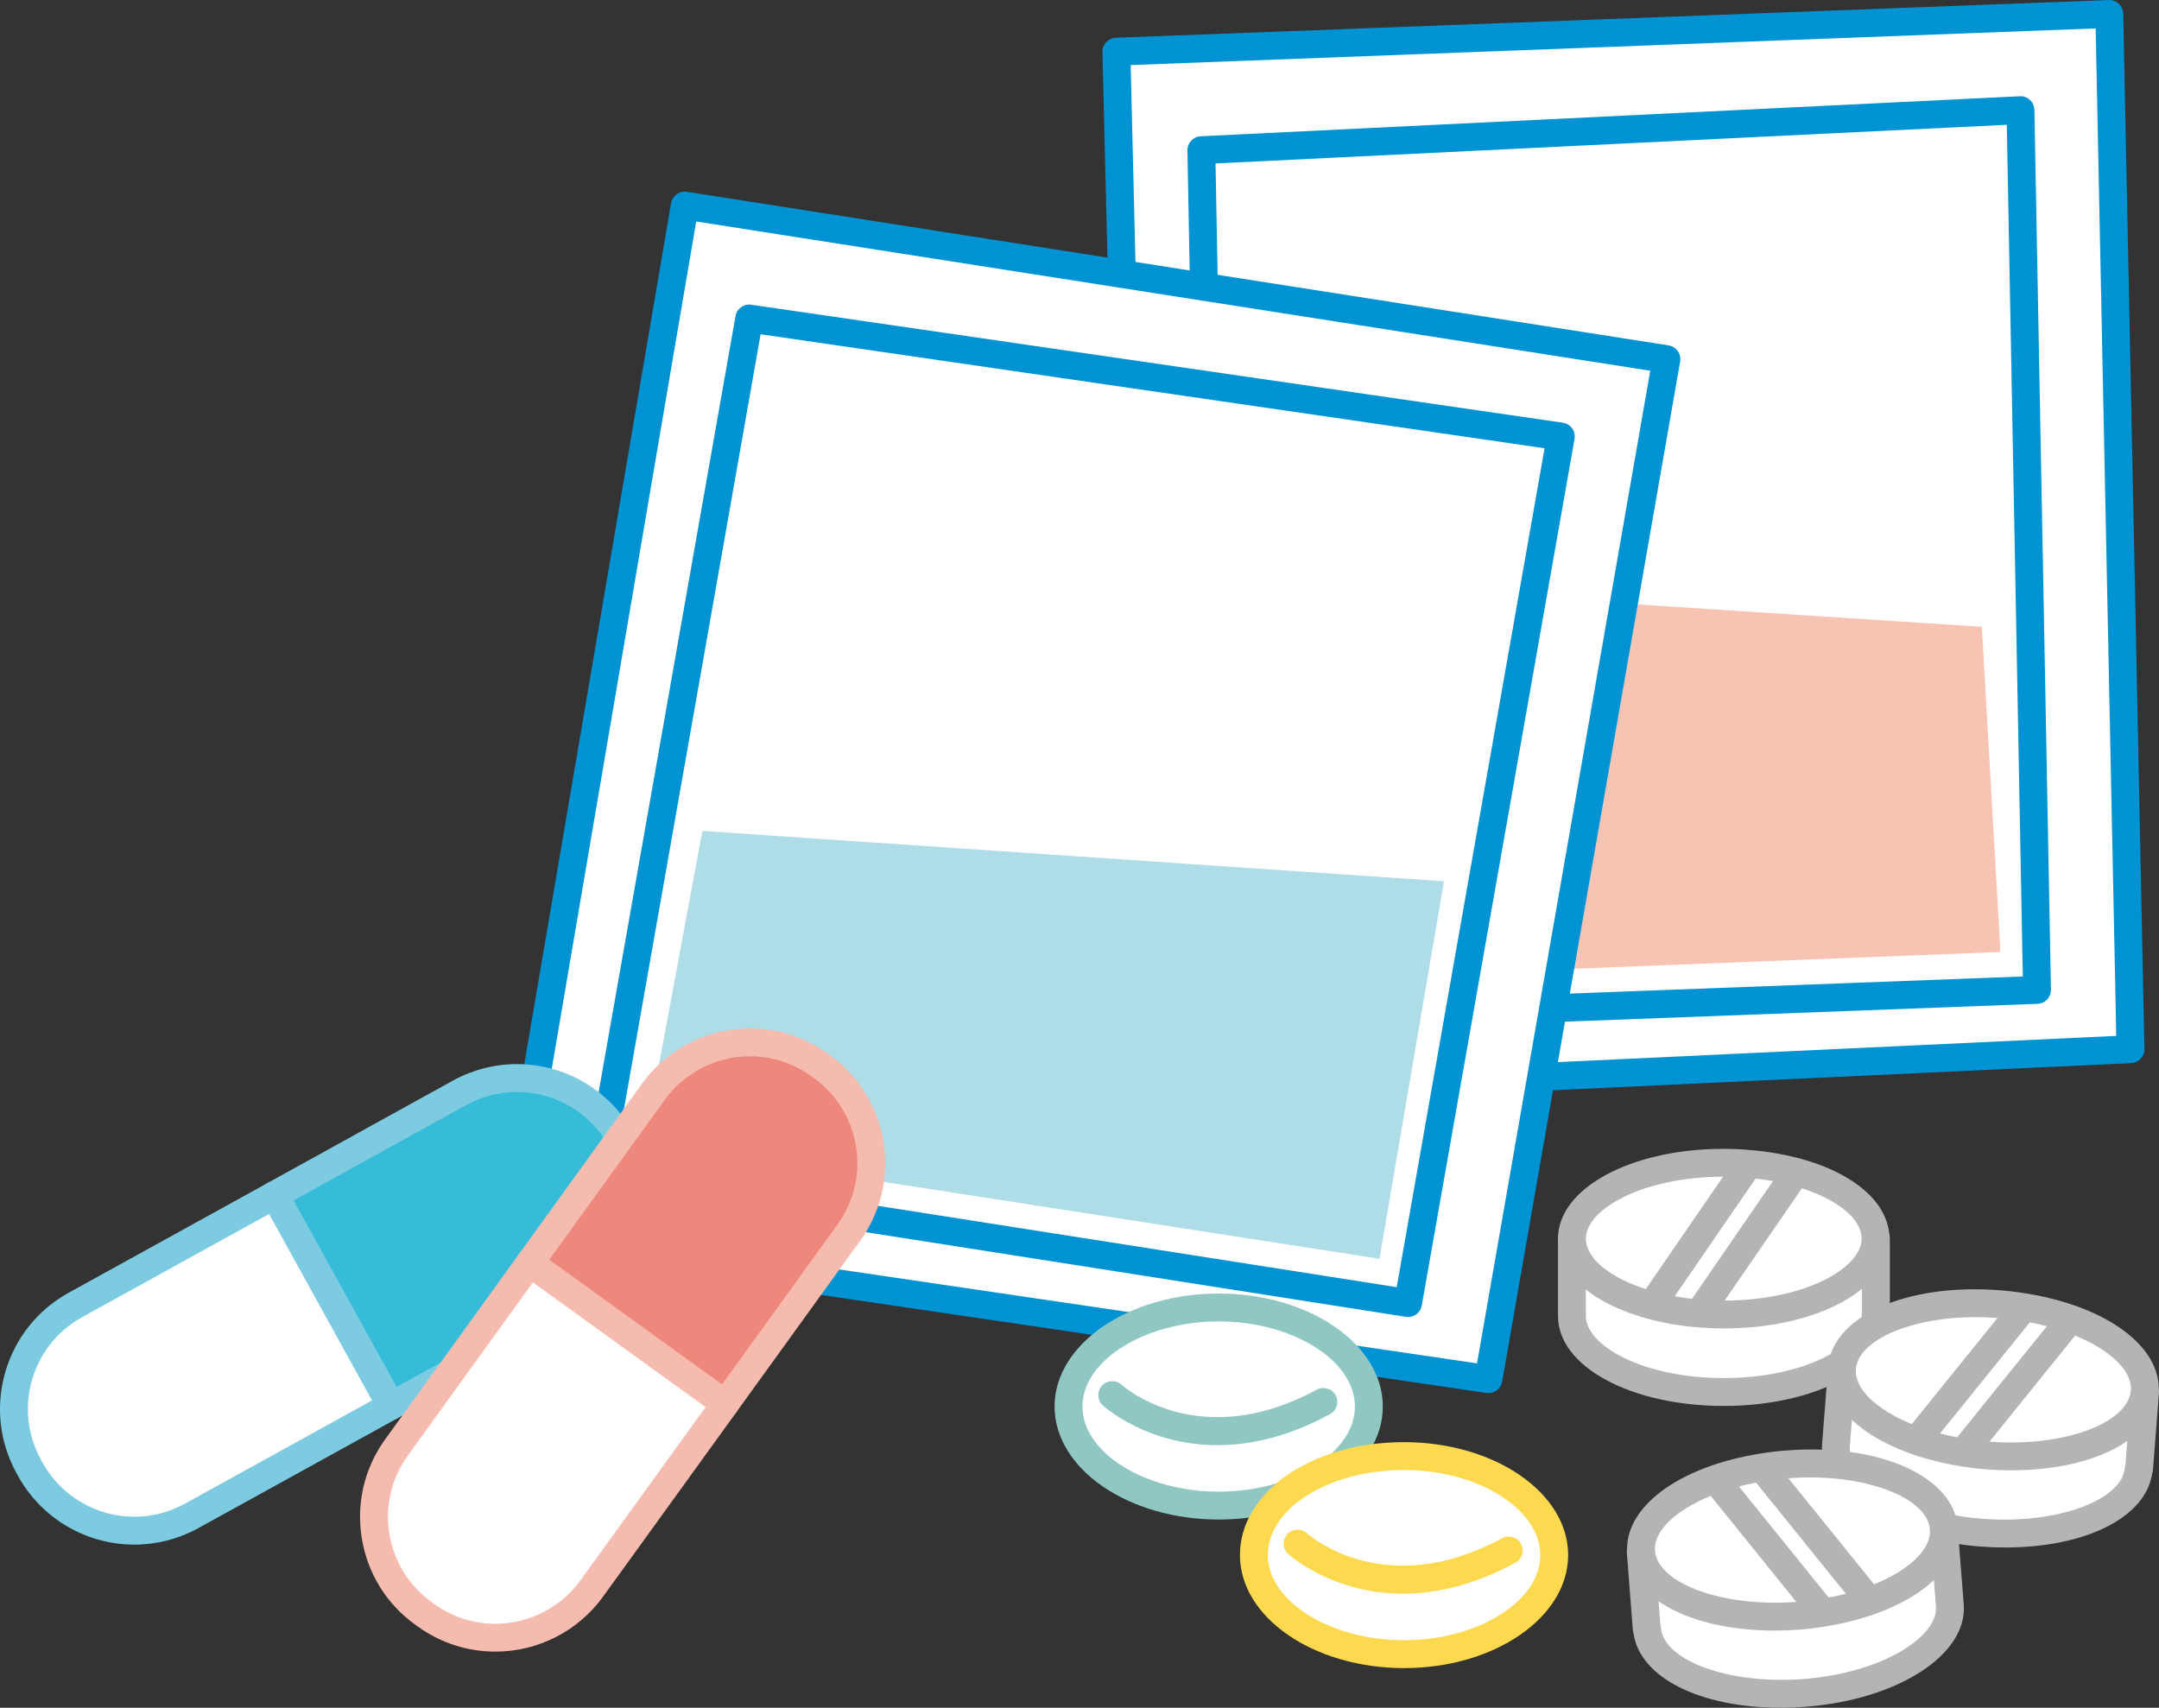
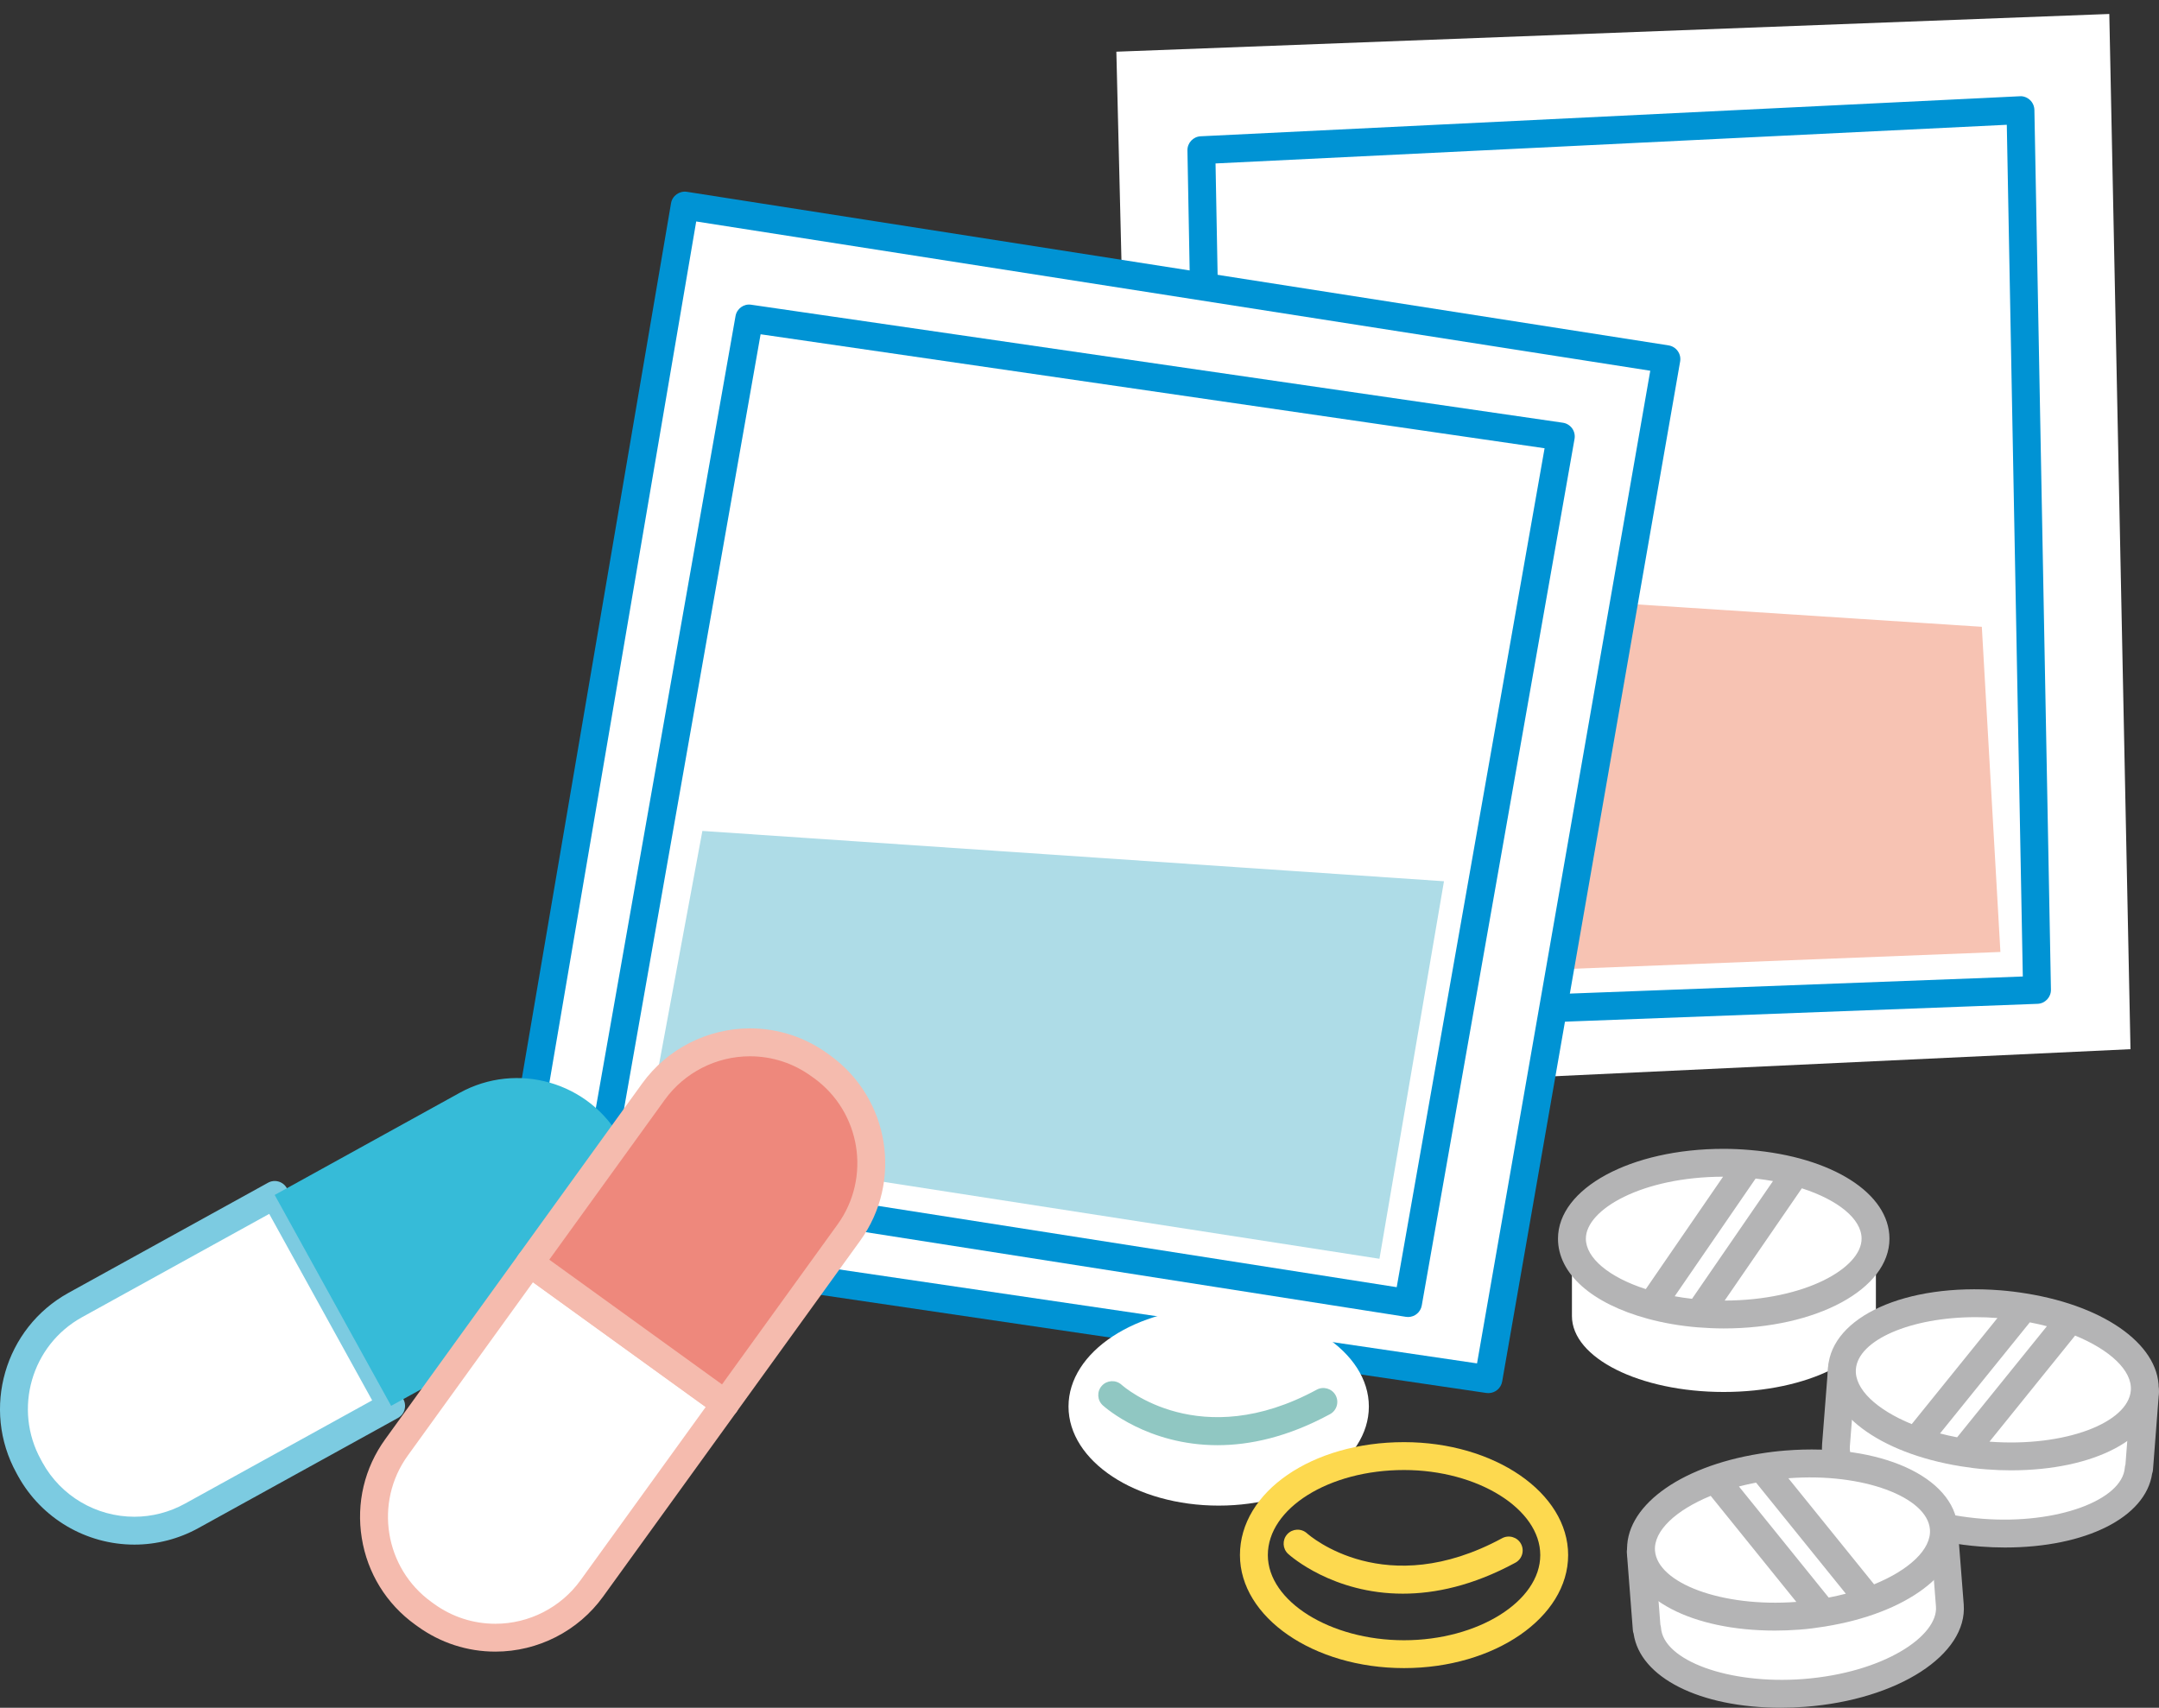
<svg xmlns="http://www.w3.org/2000/svg" version="1.1" id="レイヤー_1" x="0px" y="0px" width="137.797px" height="109.009px" viewBox="0 0 137.797 109.009" style="enable-background:new 0 0 137.797 109.009;" xml:space="preserve">
  <rect x="0" y="0" width="137.797" height="109.009" fill="#333333" stroke="none" />
  <style type="text/css">

	.st0{fill:#7CCBE1;}
	.st1{fill:#AEDCE7;}
	.st2{fill:#B4B4B5;}
	.st3{fill:#EE887C;}
	.st4{fill:#F5BBAE;}
	.st5{fill:#F7C3B3;}
	.st6{fill:#90C7C2;}
	.st7{fill:#FDD94F;}
	.st8{fill:#FFFFFF;}
	.st9{fill:#36BBD8;}
	.st10{fill:#0093D4;}

</style>
  <g>
    <g>
      <g>
        <polygon class="st8" points="71.251,3.3 72.877,69.936 135.977,66.971 134.625,0.892    " />
-         <path class="st10" d="M72.877,70.825c-0.224,0-0.441-0.084-0.605-0.237c-0.176-0.163-0.277-0.392-0.284-0.632L70.362,3.321     c-0.012-0.487,0.369-0.893,0.855-0.911l63.375-2.407c0.234-0.021,0.469,0.079,0.643,0.242s0.274,0.389,0.279,0.628l1.352,66.082     c0.01,0.481-0.366,0.882-0.848,0.905l-63.099,2.963C72.906,70.825,72.891,70.825,72.877,70.825z M72.163,4.154l1.582,64.85     l61.324-2.881l-1.314-64.309L72.163,4.154z" />
      </g>
      <g>
        <polygon class="st8" points="76.676,9.586 77.71,65.163 130.01,63.188 128.954,7.032    " />
        <path class="st10" d="M77.71,66.051c-0.228,0-0.444-0.086-0.611-0.244c-0.174-0.164-0.272-0.391-0.278-0.629L75.787,9.604     c-0.009-0.48,0.365-0.882,0.845-0.905l52.279-2.555c0.229-0.021,0.477,0.075,0.652,0.24c0.175,0.163,0.275,0.393,0.281,0.633     L130.9,63.17c0.009,0.484-0.372,0.888-0.856,0.906l-52.3,1.975C77.733,66.051,77.721,66.051,77.71,66.051z M77.581,10.433     l1.003,53.806l50.521-1.908l-1.022-54.366L77.581,10.433z" />
      </g>
      <polygon class="st5" points="80.828,37.044 80.216,62.631 127.675,60.766 126.489,40.01   " />
    </g>
    <g>
      <g>
        <g>
          <g>
            <polygon class="st8" points="43.705,13.122 32.506,78.827 94.999,88.034 106.358,22.926      " />
            <path class="st10" d="M95,88.924c-0.044,0-0.087-0.004-0.133-0.008l-62.491-9.209c-0.237-0.035-0.45-0.166-0.591-0.357       c-0.14-0.195-0.197-0.438-0.156-0.672l11.199-65.706c0.082-0.479,0.534-0.8,1.014-0.729l62.653,9.803       c0.237,0.038,0.447,0.167,0.586,0.362c0.139,0.193,0.194,0.435,0.152,0.671L95.875,88.186       C95.799,88.618,95.424,88.924,95,88.924z M33.535,78.081l60.736,8.947l11.056-63.363l-60.892-9.528L33.535,78.081z" />
          </g>
          <g>
            <polygon class="st8" points="47.819,20.331 38.166,75.071 89.869,83.177 99.619,27.862      " />
            <path class="st10" d="M89.871,84.067c-0.048,0-0.093-0.004-0.14-0.011L38.028,75.95c-0.234-0.037-0.445-0.166-0.585-0.361       c-0.139-0.195-0.194-0.438-0.152-0.672l9.653-54.739c0.082-0.473,0.525-0.803,1.003-0.726l51.8,7.531       c0.237,0.034,0.451,0.165,0.593,0.359c0.141,0.194,0.196,0.439,0.154,0.675l-9.75,55.313       C90.668,83.762,90.294,84.067,89.871,84.067z M39.201,74.333l49.943,7.83l9.438-53.55l-50.037-7.276L39.201,74.333z" />
          </g>
          <polygon class="st1" points="44.829,53.04 41.111,73.069 88.043,80.35 92.161,56.252     " />
        </g>
      </g>
    </g>
    <g>
      <g>
        <g>
          <g>
            <path class="st8" d="M17.532,76.276L4.807,83.301c-3.67,2.023-4.997,6.637-2.975,10.304l0.103,0.187       c2.023,3.662,6.638,4.994,10.303,2.968l12.725-7.022L17.532,76.276z" />
            <path class="st0" d="M8.578,98.596L8.578,98.596c-3.087,0-5.931-1.678-7.422-4.373L1.051,94.03       c-2.254-4.088-0.764-9.253,3.326-11.508l12.725-7.023c0.431-0.242,0.973-0.084,1.209,0.35l7.431,13.46       c0.114,0.206,0.141,0.45,0.076,0.675c-0.066,0.229-0.219,0.42-0.426,0.532l-12.725,7.022C11.416,98.231,10,98.596,8.578,98.596       z M17.183,77.485L5.237,84.079c-3.23,1.783-4.408,5.863-2.625,9.096l0.104,0.191c1.174,2.127,3.422,3.451,5.861,3.451l0,0       c1.123,0,2.239-0.289,3.229-0.836l11.947-6.593L17.183,77.485z" />
          </g>
        </g>
        <g>
          <path class="st9" d="M36.766,83.223c3.666-2.023,4.996-6.637,2.974-10.303l-0.104-0.188C37.614,69.065,33,67.737,29.333,69.76      l-11.801,6.516l7.431,13.461L36.766,83.223z" />
-           <path class="st0" d="M24.963,90.626c-0.313,0-0.617-0.165-0.779-0.46l-7.431-13.461c-0.237-0.43-0.081-0.971,0.349-1.207      l11.8-6.518c1.254-0.691,2.668-1.057,4.091-1.057c3.089,0,5.933,1.678,7.423,4.379l0.103,0.184      c1.095,1.984,1.352,4.272,0.723,6.448c-0.627,2.175-2.063,3.974-4.045,5.065l-11.804,6.515      C25.256,90.592,25.109,90.626,24.963,90.626z M18.741,76.625l6.571,11.902l11.023-6.084c1.566-0.863,2.7-2.284,3.196-4.004      c0.495-1.717,0.293-3.525-0.57-5.09l-0.103-0.186c-1.178-2.137-3.426-3.462-5.866-3.462c-1.123,0-2.24,0.29-3.23,0.835      L18.741,76.625z" />
        </g>
      </g>
      <g>
        <g>
          <g>
            <path class="st8" d="M33.816,80.606l-8.509,11.781c-2.453,3.396-1.688,8.137,1.706,10.59l0.17,0.123       c3.395,2.453,8.138,1.689,10.587-1.707l8.513-11.781L33.816,80.606z" />
            <path class="st4" d="M31.618,105.426L31.618,105.426c-1.789,0-3.503-0.557-4.956-1.605l-0.171-0.123       c-1.834-1.324-3.042-3.287-3.401-5.521c-0.36-2.234,0.171-4.475,1.497-6.309l8.509-11.783c0.138-0.191,0.347-0.318,0.579-0.355       c0.232-0.041,0.472,0.019,0.662,0.156l12.468,9.006c0.19,0.137,0.32,0.346,0.357,0.58c0.036,0.232-0.02,0.471-0.158,0.662       l-8.513,11.781C36.905,104.114,34.334,105.426,31.618,105.426z M34.016,81.848L26.028,92.91       c-2.162,2.991-1.486,7.184,1.507,9.347l0.17,0.123c1.148,0.83,2.5,1.268,3.913,1.268l0,0c2.147,0,4.178-1.037,5.432-2.775       l7.991-11.06L34.016,81.848z" />
          </g>
        </g>
        <g>
          <path class="st3" d="M54.177,78.68c2.453-3.395,1.688-8.129-1.706-10.584l-0.174-0.125c-3.394-2.451-8.134-1.688-10.587,1.707      l-7.895,10.928l12.467,9.006L54.177,78.68z" />
          <path class="st4" d="M46.283,90.501c-0.186,0-0.368-0.06-0.521-0.169l-12.468-9.006c-0.19-0.137-0.319-0.346-0.357-0.58      c-0.036-0.232,0.021-0.471,0.158-0.662l7.895-10.928c1.588-2.199,4.159-3.512,6.874-3.512c1.789,0,3.502,0.555,4.955,1.605      l0.168,0.121c3.792,2.742,4.646,8.047,1.911,11.83l-7.895,10.932c-0.138,0.19-0.346,0.32-0.579,0.356      C46.377,90.499,46.331,90.501,46.283,90.501z M35.058,80.407l11.024,7.963l7.374-10.21c2.16-2.989,1.484-7.181-1.506-9.343      l-0.168-0.119c-1.154-0.836-2.507-1.273-3.919-1.273c-2.146,0-4.178,1.037-5.433,2.775L35.058,80.407z" />
        </g>
      </g>
    </g>
    <g>
      <g>
        <g>
          <ellipse class="st8" cx="77.782" cy="89.782" rx="9.585" ry="6.324" />
-           <path class="st6" d="M77.783,96.995c-5.775,0-10.476-3.236-10.476-7.213s4.7-7.213,10.476-7.213      c5.774,0,10.474,3.236,10.474,7.213S83.557,96.995,77.783,96.995z M77.783,84.348c-4.714,0-8.696,2.488-8.696,5.434      c0,2.947,3.982,5.434,8.696,5.434c4.712,0,8.694-2.486,8.694-5.434C86.477,86.836,82.495,84.348,77.783,84.348z" />
        </g>
        <path class="st6" d="M77.708,92.249c-4.449,0-7.158-2.393-7.321-2.541c-0.363-0.328-0.39-0.888-0.062-1.252     c0.329-0.363,0.891-0.393,1.256-0.066c0.2,0.178,5.015,4.355,12.459,0.316c0.425-0.231,0.969-0.074,1.205,0.357     c0.234,0.431,0.075,0.971-0.358,1.206C82.177,91.739,79.757,92.249,77.708,92.249z" />
      </g>
      <g>
        <g>
-           <ellipse class="st8" cx="89.612" cy="99.264" rx="9.583" ry="6.324" />
          <path class="st7" d="M89.611,106.478c-5.774,0-10.472-3.237-10.472-7.214c0-4.043,4.601-7.209,10.472-7.209      c5.775,0,10.475,3.234,10.475,7.209C100.085,103.241,95.386,106.478,89.611,106.478z M89.611,93.834      c-4.792,0-8.692,2.436-8.692,5.43c0,2.947,3.98,5.436,8.692,5.436c4.714,0,8.696-2.488,8.696-5.436      C98.307,96.322,94.325,93.834,89.611,93.834z" />
        </g>
        <path class="st7" d="M89.536,101.727c-4.446,0-7.157-2.39-7.318-2.537c-0.363-0.329-0.389-0.889-0.062-1.254     c0.326-0.361,0.888-0.395,1.257-0.066c0.199,0.178,5.008,4.352,12.458,0.318c0.426-0.231,0.969-0.076,1.205,0.357     c0.234,0.434,0.074,0.971-0.357,1.205C94.006,101.221,91.586,101.727,89.536,101.727z" />
      </g>
    </g>
    <g>
      <g>
        <g>
          <path class="st8" d="M110.063,79.067h-0.073h-9.662v4.939c0,2.678,4.336,4.846,9.687,4.846c5.354,0,9.691-2.168,9.691-4.846      h0.022v-4.939H110.063z" />
-           <path class="st2" d="M110.014,89.743c-5.932,0-10.576-2.52-10.576-5.736v-4.939c0-0.492,0.397-0.891,0.89-0.891h19.4      c0.491,0,0.89,0.398,0.89,0.891v4.939c0,0.08-0.012,0.156-0.032,0.232C120.369,87.342,115.803,89.743,110.014,89.743z       M101.217,79.956v4.051c0,1.869,3.612,3.957,8.797,3.957c5.187,0,8.802-2.088,8.802-3.957c0-0.069,0.007-0.136,0.022-0.201      v-3.85H101.217z" />
        </g>
        <g>
          <path class="st8" d="M111.616,74.292l-6.207,9.031L111.616,74.292c-0.521-0.045-1.052-0.07-1.602-0.07      c-5.351,0-9.687,2.17-9.687,4.846c0,2.4,3.506,4.391,8.102,4.773l6.192-9.006l-6.192,9.006c0.518,0.039,1.047,0.068,1.585,0.068      c5.354,0,9.691-2.166,9.691-4.842C119.706,76.663,116.203,74.676,111.616,74.292z" />
          <path class="st2" d="M110.014,84.797c-0.561,0-1.113-0.029-1.652-0.07c-0.003,0-0.007,0-0.007,0      c-1.114-0.092-2.184-0.277-3.18-0.547c-3.593-0.973-5.737-2.885-5.737-5.113c0-3.215,4.645-5.735,10.576-5.735      c0.573,0,1.129,0.028,1.675,0.075c0,0,0,0,0.002,0c5.241,0.438,8.903,2.766,8.903,5.66      C120.594,82.282,115.947,84.797,110.014,84.797z M115.002,75.852l-4.927,7.166c5.154-0.014,8.74-2.09,8.74-3.951      C118.816,77.797,117.29,76.588,115.002,75.852z M106.887,82.743c0.361,0.066,0.729,0.12,1.106,0.162l5.166-7.514      c-0.36-0.064-0.729-0.119-1.108-0.162L106.887,82.743z M109.974,75.111c-5.163,0.011-8.757,2.089-8.757,3.956      c0,1.232,1.48,2.465,3.825,3.219L109.974,75.111z" />
        </g>
      </g>
      <g>
        <g>
          <path class="st8" d="M127.273,88.077H127.2l-9.636-0.748l-0.384,4.928c-0.204,2.668,3.953,5.163,9.288,5.577      c5.337,0.411,9.827-1.415,10.033-4.081l0.025-0.002l0.38-4.928L127.273,88.077z" />
          <path class="st2" d="M127.959,98.78L127.959,98.78c-0.51,0-1.031-0.02-1.56-0.061c-5.914-0.457-10.353-3.328-10.105-6.531      l0.384-4.928c0.037-0.49,0.473-0.89,0.956-0.816l19.343,1.494c0.488,0.036,0.854,0.465,0.817,0.953l-0.381,4.926      c-0.005,0.087-0.024,0.168-0.053,0.242C136.948,96.852,133.139,98.78,127.959,98.78z M118.383,88.285l-0.317,4.04      c-0.142,1.863,3.302,4.221,8.472,4.622c4.768,0.366,8.917-1.193,9.077-3.262c0.006-0.073,0.02-0.146,0.042-0.212l0.295-3.832      L118.383,88.285z" />
        </g>
        <g>
          <path class="st8" d="M129.187,83.44l-6.886,8.523L129.187,83.44c-0.517-0.084-1.044-0.15-1.59-0.193      c-5.337-0.414-9.828,1.414-10.033,4.082c-0.188,2.397,3.157,4.65,7.713,5.387l6.865-8.502l-6.865,8.502      c0.509,0.08,1.033,0.152,1.571,0.189c5.338,0.415,9.83-1.413,10.036-4.082C137.069,86.43,133.734,84.174,129.187,83.44z" />
          <path class="st2" d="M128.345,93.854L128.345,93.854c-0.512,0-1.035-0.02-1.566-0.062c-0.558-0.037-1.108-0.113-1.641-0.197      c-0.003,0-0.003,0-0.005-0.002c-5.204-0.84-8.683-3.443-8.455-6.332c0.247-3.201,4.918-5.372,10.989-4.899      c0.57,0.046,1.123,0.114,1.663,0.204c5.193,0.836,8.662,3.439,8.44,6.326C137.545,91.813,133.668,93.854,128.345,93.854z       M126.977,92.024c4.823,0.361,8.86-1.208,9.022-3.27c0.097-1.267-1.332-2.59-3.556-3.502L126.977,92.024z M123.821,91.5      c0.353,0.092,0.72,0.176,1.092,0.246l5.729-7.091c-0.353-0.093-0.718-0.175-1.091-0.247L123.821,91.5z M126.101,84.077      c-4.146,0-7.507,1.459-7.65,3.32c-0.1,1.27,1.335,2.594,3.565,3.506l5.47-6.771C127.02,84.094,126.555,84.077,126.101,84.077z" />
        </g>
      </g>
      <g>
        <g>
          <path class="st8" d="M114.355,98.305h0.073l9.636-0.747l0.384,4.927c0.205,2.668-3.953,5.164-9.288,5.578      c-5.337,0.411-9.828-1.416-10.032-4.082l-0.026-0.002l-0.381-4.927L114.355,98.305z" />
          <path class="st2" d="M113.667,109.009c-5.186,0-8.997-1.933-9.402-4.729c-0.027-0.074-0.045-0.15-0.05-0.232l-0.381-4.928      c-0.038-0.488,0.328-0.916,0.816-0.953l19.343-1.494c0.488-0.072,0.919,0.326,0.956,0.816l0.385,4.928      c0.246,3.205-4.192,6.075-10.104,6.531C114.7,108.989,114.179,109.009,113.667,109.009z M105.973,103.708      c0.021,0.066,0.034,0.134,0.04,0.206c0.16,2.068,4.293,3.623,9.079,3.262c5.168-0.402,8.611-2.76,8.47-4.623l-0.316-4.039      l-17.569,1.356L105.973,103.708z" />
        </g>
        <g>
          <path class="st8" d="M112.441,93.67l6.886,8.523L112.441,93.67c0.516-0.085,1.045-0.151,1.59-0.195      c5.337-0.412,9.828,1.414,10.033,4.083c0.188,2.397-3.157,4.651-7.712,5.386l-6.866-8.502l6.866,8.502      c-0.51,0.082-1.034,0.154-1.573,0.191c-5.336,0.414-9.829-1.414-10.035-4.083C104.559,96.659,107.895,94.404,112.441,93.67z" />
          <path class="st2" d="M113.284,104.083c-5.324,0-9.201-2.042-9.427-4.962c-0.222-2.889,3.247-5.492,8.44-6.328      c0.54-0.089,1.093-0.158,1.663-0.203c6.089-0.481,10.742,1.699,10.989,4.9c0.228,2.887-3.25,5.492-8.455,6.33      c-0.003,0-0.003,0.002-0.003,0.002c-0.533,0.086-1.083,0.16-1.649,0.201C114.318,104.063,113.794,104.083,113.284,104.083z       M109.184,95.483c-2.224,0.912-3.651,2.234-3.555,3.502c0.161,2.061,4.244,3.625,9.021,3.268L109.184,95.483z M110.987,94.885      l5.729,7.091c0.373-0.071,0.739-0.155,1.093-0.247l-5.729-7.09C111.705,94.709,111.34,94.793,110.987,94.885z M114.142,94.36      l5.471,6.771c2.23-0.912,3.664-2.234,3.564-3.504C123.017,95.563,118.901,93.991,114.142,94.36z" />
        </g>
      </g>
    </g>
  </g>
  <g>
</g>
  <g>
</g>
  <g>
</g>
  <g>
</g>
  <g>
</g>
  <g>
</g>
  <g>
</g>
  <g>
</g>
  <g>
</g>
  <g>
</g>
  <g>
</g>
  <g>
</g>
  <g>
</g>
  <g>
</g>
  <g>
</g>
</svg>